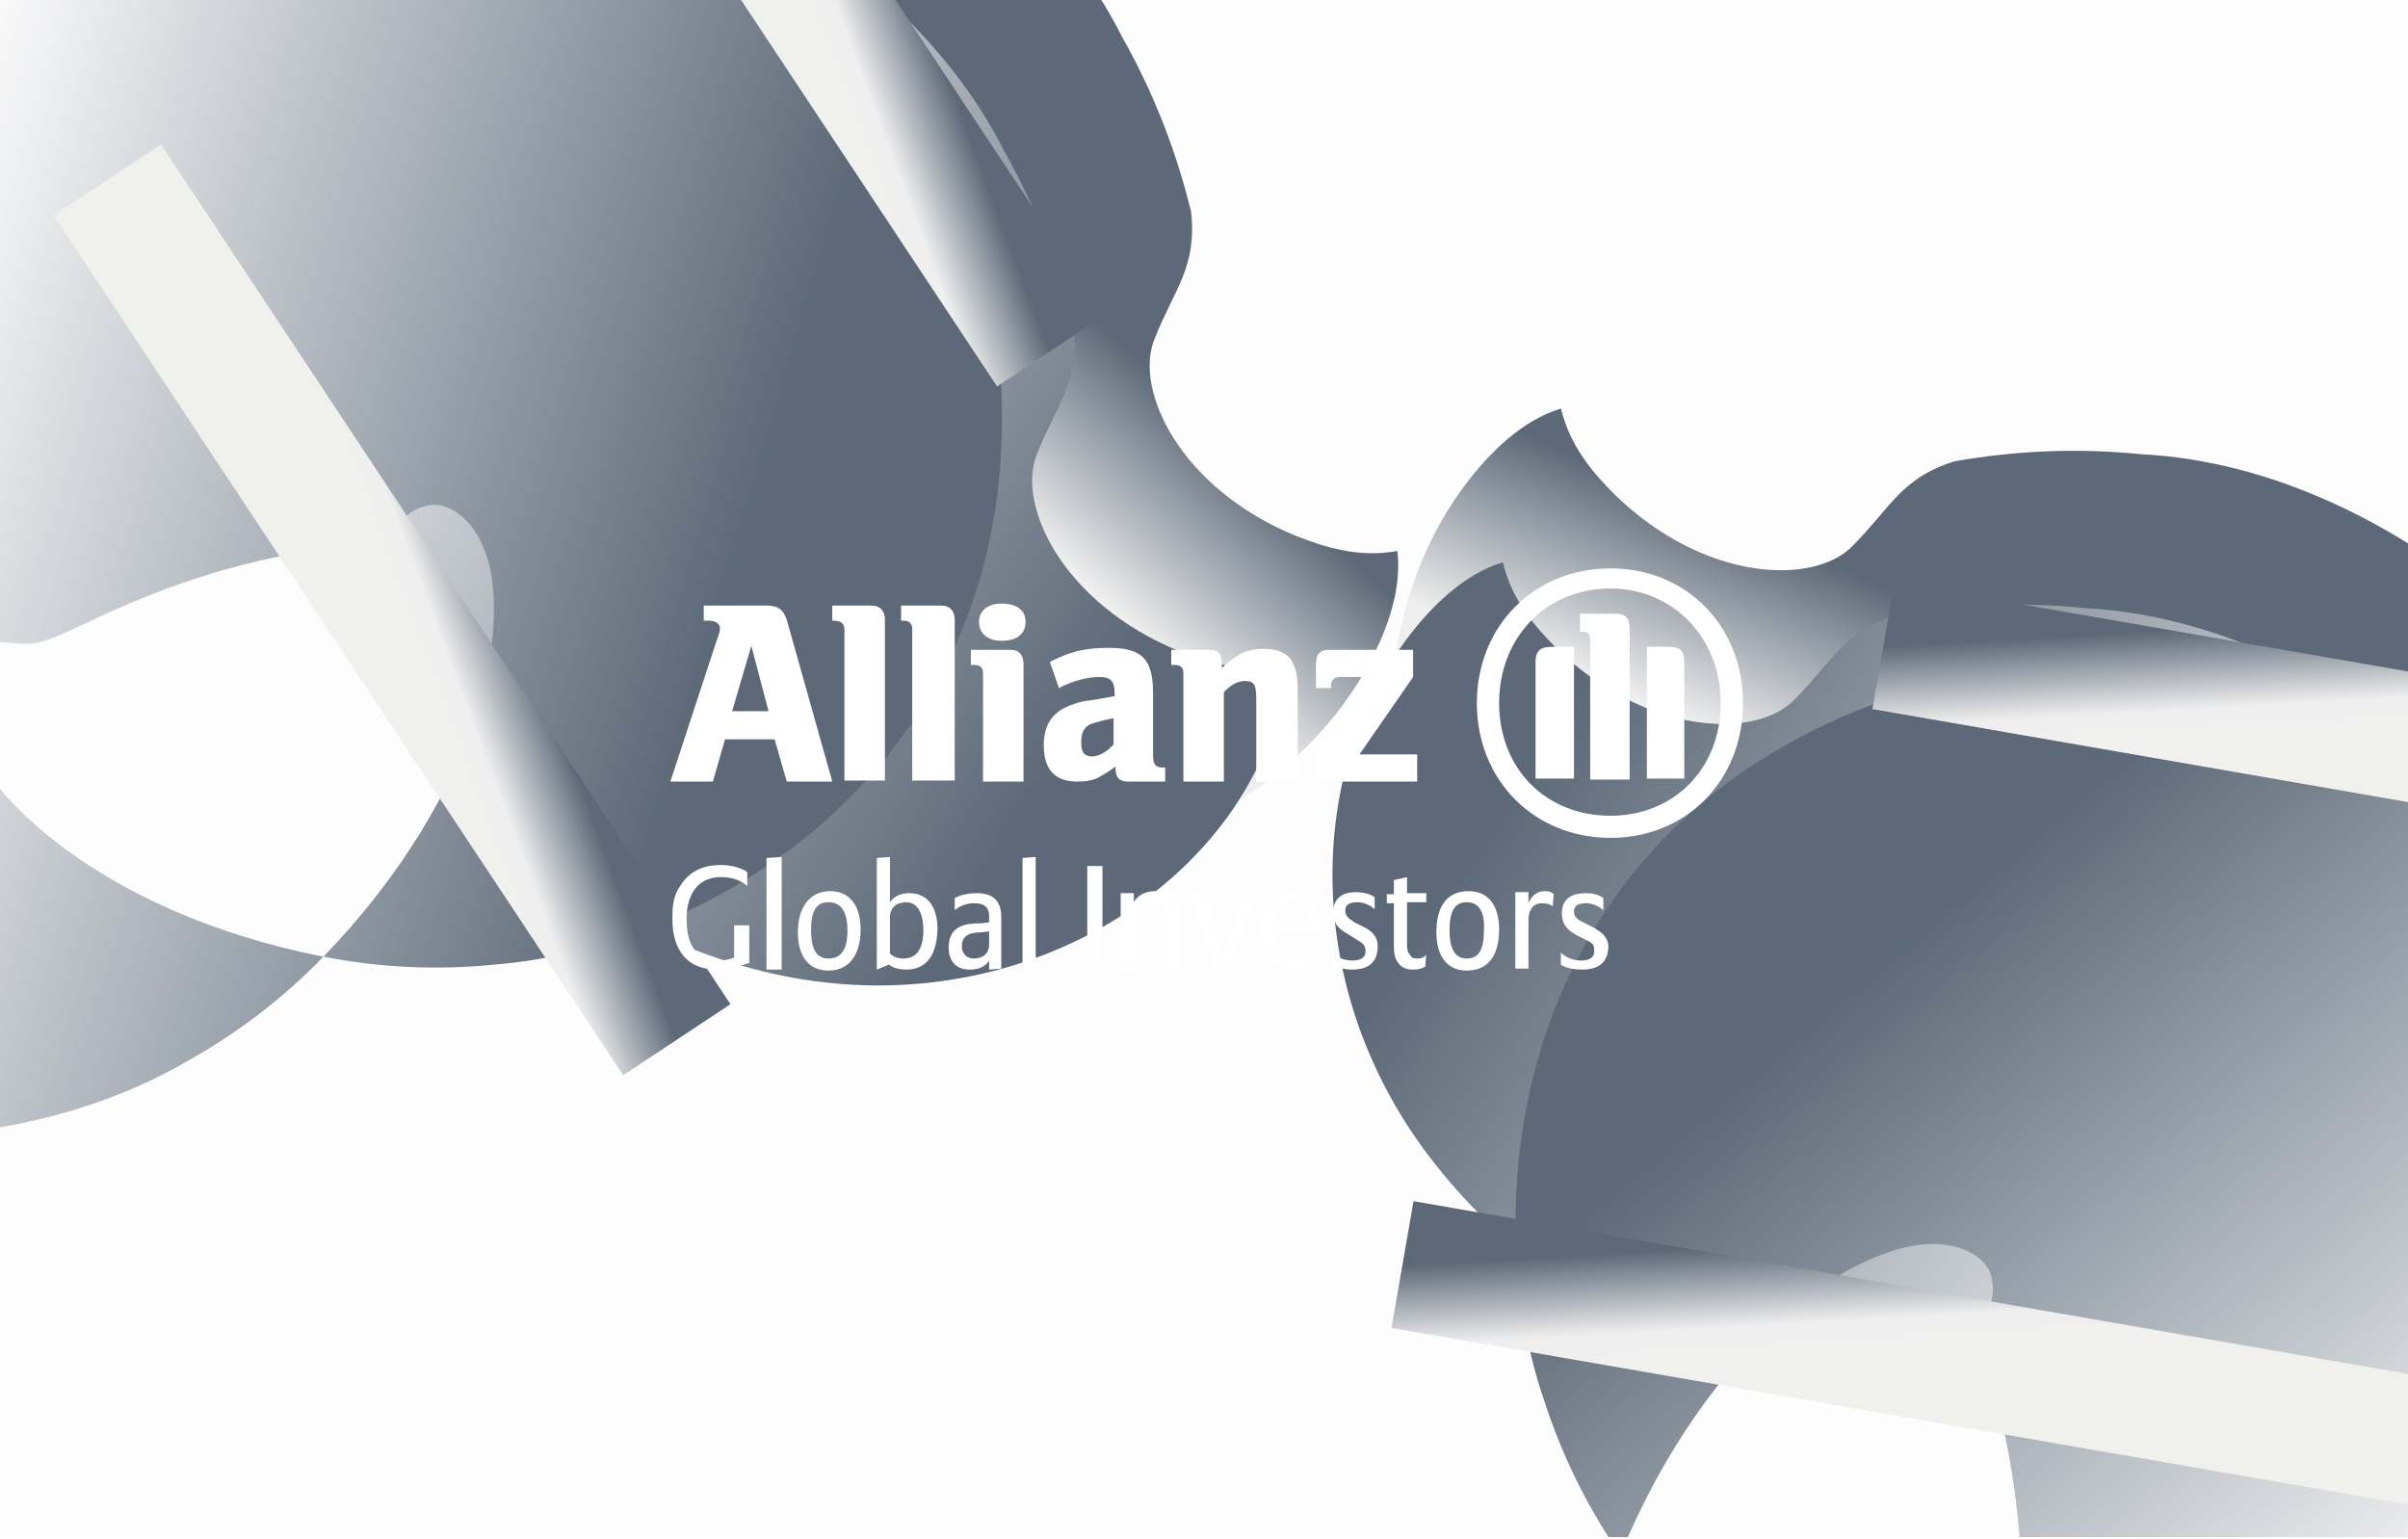
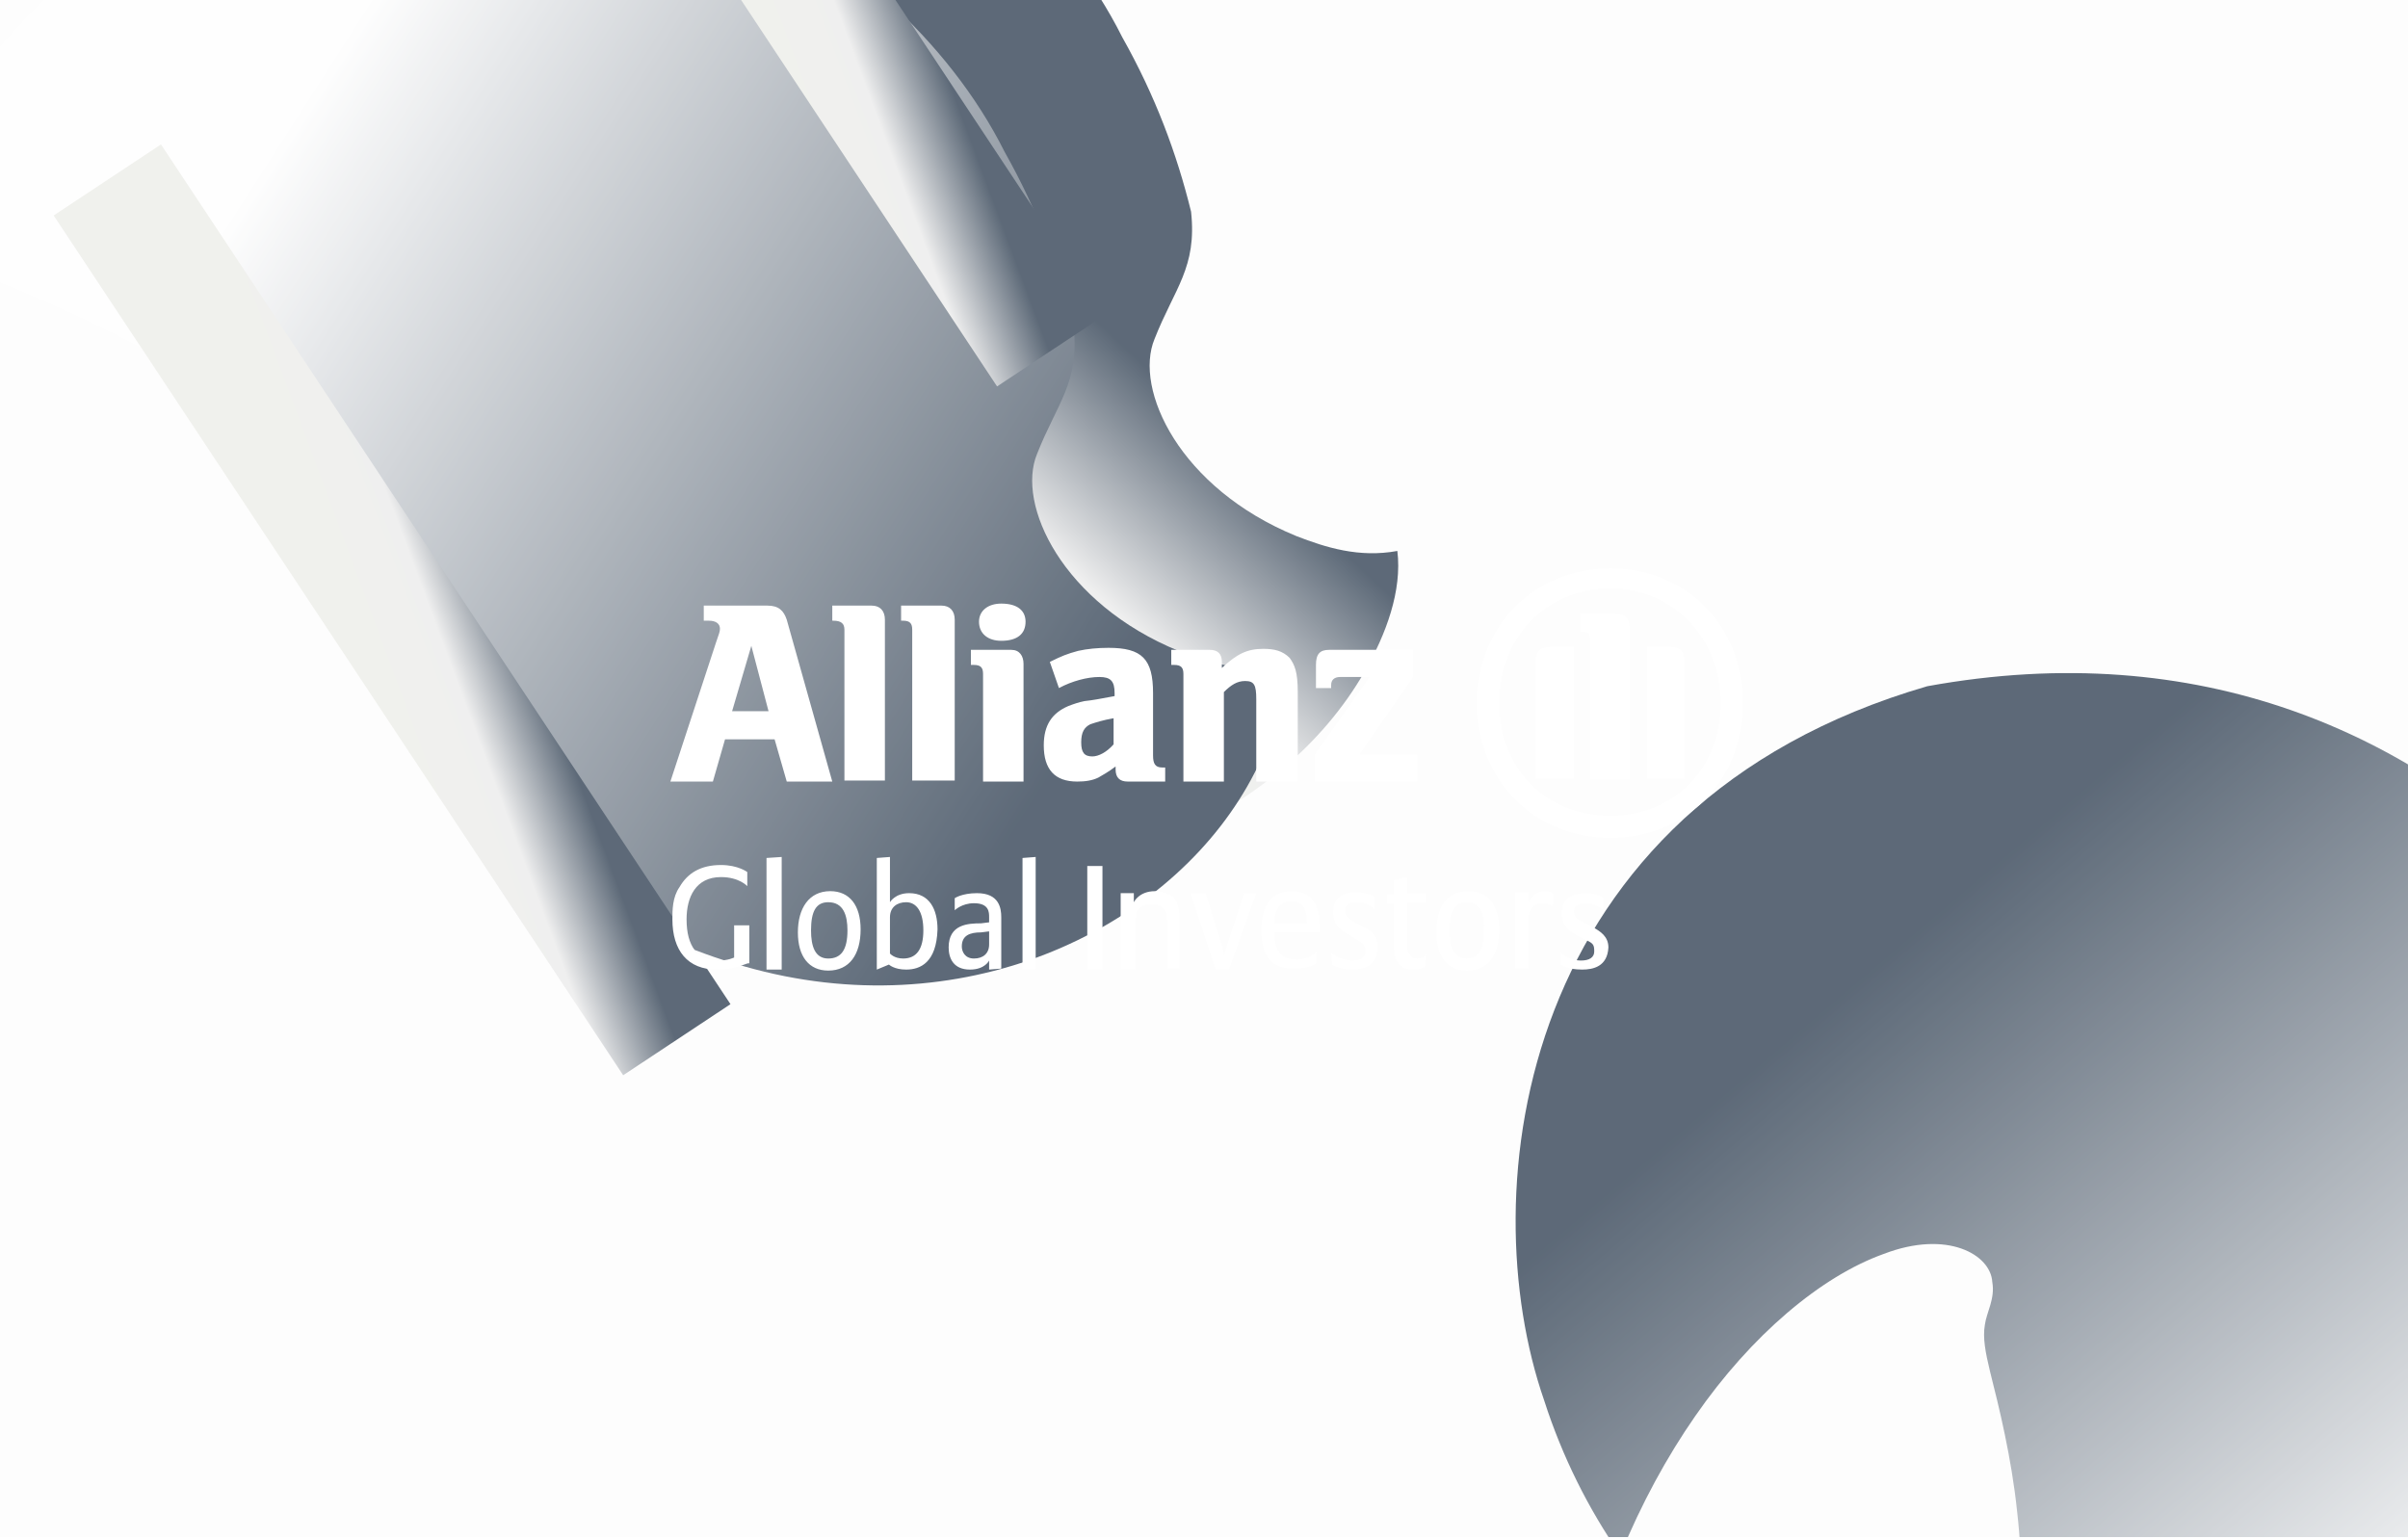
<svg xmlns="http://www.w3.org/2000/svg" width="449" height="287" viewBox="0 0 449 287" fill="none">
  <g clip-path="url(#clip0_1405_76)">
    <rect width="449" height="286.667" fill="black" fill-opacity="0.01" />
    <g opacity="0.66">
      <g filter="url(#filter0_f_1405_76)">
        <path d="M260.554 102.746C253.423 104.056 247.225 102.111 241.722 99.971C219.951 91.059 211.365 72.593 215.285 63.195C219.028 53.696 223.216 49.91 222.091 39.482C219.442 28.686 215.441 17.915 209.249 6.92C187.974 -35.557 129.694 -60.819 92.337 -52.558C53.686 -46.309 27.367 -23.857 9.824 3.717C5.979 9.908 2.639 16.432 -0.042 23.224C-0.042 23.224 -0.042 23.224 -0.042 23.224C6.923 25.396 13.447 27.8 19.655 30.265C47.338 41.357 69.548 54.138 79.012 65.52C83.761 71.113 84.383 75.935 82.745 77.902C81.125 80.008 78.777 79.151 79.505 80.184C79.823 80.745 80.767 81.825 82.157 83.753C93.385 112.834 120.311 147.511 160.737 158.792C200.849 170.261 238.811 152.502 254.438 125.264C258.457 118.277 261.462 110.139 260.554 102.746Z" fill="url(#paint0_linear_1405_76)" />
      </g>
      <g filter="url(#filter1_f_1405_76)">
        <path d="M238.648 124.182C231.517 125.493 225.319 123.547 219.816 121.407C198.044 112.496 189.459 94.03 193.379 84.632C197.121 75.133 201.31 71.346 200.184 60.918C197.536 50.122 193.534 39.351 187.343 28.357C166.068 -14.12 107.788 -39.382 70.431 -31.121C31.779 -24.872 5.461 -2.42 -12.082 25.153C-15.927 31.344 -19.267 37.869 -21.948 44.66C-21.948 44.66 -21.948 44.66 -21.948 44.66C-14.984 46.833 -8.46 49.236 -2.252 51.702C25.432 62.794 47.642 75.574 57.106 86.957C61.855 92.55 62.477 97.372 60.838 99.339C59.219 101.444 56.871 100.587 57.599 101.621C57.916 102.181 58.861 103.261 60.251 105.189C71.478 134.27 98.404 168.948 138.83 180.229C178.943 191.697 216.905 173.938 232.532 146.701C236.55 139.713 239.556 131.575 238.648 124.182Z" fill="url(#paint1_linear_1405_76)" />
      </g>
      <g filter="url(#filter2_f_1405_76)">
-         <path d="M60.305 178.41C50.094 176.411 40.681 173.446 32.202 169.747C15.316 162.41 2.053 151.756 -4.297 141.142C-11.062 130.397 -8.045 121.557 -3.102 120.277C-0.122 119.114 2.646 120.235 5.012 120.077C7.422 120.025 9.975 119.002 13.214 117.509C19.662 114.45 28.341 110.39 38.005 107.407C38.005 107.407 38.005 107.407 38.005 107.407C47.64 104.329 57.082 102.698 64.121 101.521C67.632 100.894 70.311 100.274 72.318 98.938C74.35 97.716 75.98 95.213 79.09 94.463C83.877 92.688 91.406 98.215 91.999 110.899C92.858 123.237 88.068 139.561 78.409 155.235C73.567 163.117 67.54 170.932 60.305 178.41C70.516 180.407 81.306 180.994 92.369 179.864C133.487 176.631 196.042 140.096 185.705 60.979C161.94 -39.372 56.18 -55.915 -6.641 -34.747C-6.641 -34.747 -6.641 -34.747 -6.641 -34.747C-70.284 -16.197 -147.594 57.843 -109.718 153.761C-72.964 224.582 -0.753 218.792 34.83 197.935C44.553 192.537 53.07 185.887 60.305 178.41Z" fill="url(#paint2_linear_1405_76)" />
-       </g>
+         </g>
      <g filter="url(#filter3_f_1405_76)">
        <path d="M20.011 33.56L126.202 193.89" stroke="url(#paint3_linear_1405_76)" stroke-width="24" />
      </g>
      <g filter="url(#filter4_f_1405_76)">
        <path d="M89.729 -94.895L195.921 65.434" stroke="url(#paint4_linear_1405_76)" stroke-width="24" />
      </g>
    </g>
    <g opacity="0.66">
      <g filter="url(#filter5_f_1405_76)">
-         <path d="M291.072 76.185C292.733 83.242 297.003 88.139 301.171 92.32C318.072 108.685 338.431 109.136 345.466 101.774C352.664 94.534 354.451 89.178 364.454 86.023C375.405 84.116 386.877 83.458 399.431 84.716C446.876 87.154 493.405 130.395 500.832 167.927C510.622 205.837 500.621 238.954 482.406 266.088C478.279 272.095 473.644 277.773 468.499 282.954C468.499 282.954 468.499 282.954 468.499 282.954C463.714 277.447 458.894 272.437 454.144 267.74C432.874 246.836 412.254 231.623 398.03 227.523C391.001 225.418 386.335 226.784 385.191 229.074C383.913 231.402 385.64 233.209 384.401 232.956C383.76 232.891 382.392 232.459 380.068 231.96C348.926 233.348 306.357 222.604 279.799 190.105C253.196 157.968 254.226 116.07 272.901 90.825C277.688 84.34 283.936 78.321 291.072 76.185Z" fill="url(#paint5_linear_1405_76)" />
-       </g>
+         </g>
      <g filter="url(#filter6_f_1405_76)">
-         <path d="M280.228 104.854C281.889 111.911 286.159 116.808 290.328 120.989C307.228 137.353 327.587 137.805 334.622 130.443C341.82 123.203 343.607 117.847 353.61 114.692C364.561 112.785 376.033 112.127 388.588 113.385C436.032 115.823 482.561 159.064 489.989 196.596C499.778 234.506 489.777 267.623 471.562 294.757C467.435 300.764 462.8 306.442 457.655 311.623C457.655 311.623 457.655 311.623 457.655 311.623C452.87 306.116 448.05 301.106 443.301 296.409C422.031 275.505 401.41 260.292 387.187 256.192C380.158 254.087 375.491 255.453 374.347 257.743C373.069 260.071 374.796 261.878 373.557 261.625C372.917 261.56 371.548 261.128 369.224 260.629C338.082 262.017 295.513 251.273 268.956 218.774C242.352 186.637 243.382 144.739 262.057 119.494C266.844 113.009 273.092 106.99 280.228 104.854Z" fill="url(#paint6_linear_1405_76)" />
-       </g>
+         </g>
      <g filter="url(#filter7_f_1405_76)">
        <path d="M302.134 289.961C308.064 298.512 314.557 305.943 321.348 312.225C334.846 324.746 349.928 332.618 362.197 334.174C374.754 336.058 381.64 329.747 380.829 324.705C380.698 321.509 378.56 319.424 377.755 317.193C376.835 314.965 376.748 312.216 376.815 308.65C377.029 301.517 377.265 291.938 376.118 281.889C376.118 281.889 376.118 281.889 376.118 281.889C375.07 271.829 372.774 262.526 371.027 255.607C370.193 252.139 369.685 249.436 370.103 247.062C370.407 244.71 372.045 242.213 371.484 239.064C371.189 233.966 363.104 229.288 351.249 233.836C339.604 238.001 326.574 248.941 316.095 264.078C310.818 271.676 306.08 280.334 302.134 289.961C296.207 281.41 291.339 271.763 287.934 261.176C274.392 222.218 282.748 150.259 359.362 127.973C460.814 109.463 518.414 199.692 524.239 265.727C524.239 265.727 524.239 265.727 524.239 265.727C532.792 331.464 496.006 431.991 392.95 435.796C313.333 430.557 289.654 362.093 294.476 321.131C295.517 310.059 298.19 299.589 302.134 289.961Z" fill="url(#paint7_linear_1405_76)" />
      </g>
      <g filter="url(#filter8_f_1405_76)">
-         <path d="M450.984 268.736L261.514 235.822" stroke="url(#paint8_linear_1405_76)" stroke-width="24" />
-       </g>
+         </g>
      <g filter="url(#filter9_f_1405_76)">
-         <path d="M540.656 153.32L351.186 120.406" stroke="url(#paint9_linear_1405_76)" stroke-width="24" />
-       </g>
+         </g>
    </g>
    <path d="M143.302 132.625H136.509L140.094 120.438L143.302 132.625ZM132.925 145.75L135.189 137.875H144.434L146.698 145.75H155.189L146.698 115.562C146.132 113.875 145.189 112.938 143.113 112.938H131.226V115.75H132.17C133.491 115.75 134.245 116.312 134.245 117.25C134.245 117.812 134.057 118.188 133.491 119.875L125 145.75H132.925ZM165 145.75V115.562C165 113.875 164.057 112.938 162.547 112.938H155.189V115.75H155.377C156.887 115.75 157.453 116.312 157.453 117.438V145.562H165V145.75ZM178.019 145.75V115.562C178.019 113.875 177.075 112.938 175.566 112.938H168.019V115.75H168.396C169.717 115.75 170.094 116.312 170.094 117.438V145.562H178.019V145.75ZM191.226 115.938C191.226 113.875 189.717 112.562 186.698 112.562C184.245 112.562 182.547 113.875 182.547 115.938C182.547 118.188 184.245 119.5 186.698 119.5C189.717 119.5 191.226 118.188 191.226 115.938ZM190.849 145.75V123.812C190.849 122.312 190.094 121.188 188.585 121.188H181.038V124H181.604C182.925 124 183.302 124.562 183.302 125.688V145.75H190.849ZM207.642 133.938V138.812C206.321 140.312 204.811 141.062 203.679 141.062C202.17 141.062 201.604 140.312 201.604 138.438C201.604 136.562 202.17 135.625 203.302 135.062C204.434 134.688 205.566 134.312 207.642 133.938ZM197.453 128.312C199.906 127 202.736 126.25 205 126.25C207.075 126.25 207.83 127 207.83 129.25V129.812C204.811 130.375 203.868 130.562 202.17 130.75C201.226 130.938 200.094 131.312 199.151 131.688C196.132 133 194.623 135.25 194.623 139C194.623 143.5 196.698 145.75 200.849 145.75C202.358 145.75 203.679 145.562 204.811 145C205.755 144.438 206.509 144.062 208.019 142.938V143.5C208.019 145 208.774 145.75 210.283 145.75H217.264V143.125H216.698C215.377 143.125 215 142.375 215 140.875V129.25C215 122.875 212.925 120.812 206.698 120.812C204.623 120.812 202.736 121 201.038 121.375C198.962 121.938 198.019 122.312 195.755 123.438L197.453 128.312ZM228.208 145.75V129.062C229.528 127.75 230.66 127 232.17 127C233.868 127 234.245 127.75 234.245 130.375V145.75H241.981V129.062C241.981 125.312 241.415 124 240.472 122.688C239.151 121.375 237.642 121 235.566 121C232.547 121 230.66 121.938 227.83 124.562V123.438C227.83 121.938 227.075 121.188 225.566 121.188H218.396V124H218.962C220.283 124 220.66 124.562 220.66 125.688V145.75H228.208ZM264.057 140.688H253.491L263.491 126.25V121.188H247.83C246.132 121.188 245.377 121.938 245.377 124V128.312H248.208V127.75C248.208 126.812 248.774 126.25 249.906 126.25H255.377L245.189 140.688V145.75H264.245V140.688H264.057ZM303.868 145.188V117.438C303.868 115.188 303.113 114.438 301.038 114.438H294.623V117.812H294.811C296.321 117.812 296.509 118 296.509 119.875V145.375H303.868V145.188ZM307.075 145.188H314.057V123.438C314.057 121.375 313.302 120.625 311.226 120.625H307.075V145.188ZM293.491 145.188V120.625H289.34C287.264 120.625 286.321 121.375 286.321 123.438V145.188H293.491ZM320.849 131.125C320.849 143.312 312.17 152.125 300.283 152.125C288.208 152.125 279.528 143.312 279.528 131.125C279.528 118.938 288.208 109.75 300.283 109.75C311.981 109.75 320.849 118.938 320.849 131.125ZM325 131.125C325 116.688 314.434 106 300.283 106C286.132 106 275.377 116.688 275.377 131.125C275.377 145.562 286.132 156.25 300.283 156.25C314.434 156.25 325 145.562 325 131.125ZM133.679 180.812C128.208 180.812 125.377 177.25 125.377 171.438C125.377 169.75 125.377 167.312 126.698 165.438C128.208 162.812 130.66 161.312 134.434 161.312C137.642 161.312 139.34 162.625 139.34 162.625V165.25C139.34 165.25 137.83 163.562 134.434 163.562C129.717 163.562 128.019 167.312 128.019 171.438C128.019 176.5 130.094 179.125 134.057 179.125C135.755 179.125 136.887 178.562 136.887 178.562V172.562H139.717V179.688C139.528 179.312 137.642 180.812 133.679 180.812ZM142.925 180.812V160L145.755 159.812V180.812H142.925ZM154.434 181C150.849 181 148.774 178.375 148.774 173.875C148.774 169.375 150.849 166.188 154.811 166.188C158.396 166.188 160.472 168.812 160.472 173.312C160.472 178 158.396 181 154.434 181ZM154.434 168.25C152.17 168.25 151.226 169.938 151.226 173.5C151.226 176.5 151.981 178.75 154.434 178.75C156.887 178.75 158.019 177.062 158.019 173.5C158.019 170.688 157.264 168.25 154.434 168.25ZM168.962 180.812C166.698 180.812 165.755 179.875 165.755 179.875L163.491 180.812V160L165.943 159.812V168.25C165.943 168.25 166.887 166.562 169.528 166.562C173.302 166.562 174.811 169.562 174.811 173.312C174.623 179.5 171.604 180.812 168.962 180.812ZM168.962 168.25C167.264 168.25 165.943 169.188 165.943 171.062V177.812C165.943 177.812 166.698 178.75 168.396 178.75C170.849 178.75 172.17 177.062 172.17 173.5C172.17 169.938 170.849 168.25 168.962 168.25ZM184.434 180.812V179.125C184.434 179.125 183.679 180.812 180.849 180.812C177.83 180.812 176.887 178.75 176.887 176.688C176.887 172.375 180.472 172.188 182.925 172.188L184.434 172V171.062C184.434 170.125 184.434 168.438 181.604 168.438C179.34 168.438 178.019 169.75 178.019 169.75V167.5C178.019 167.5 179.34 166.562 182.17 166.562C186.321 166.562 186.698 169.375 186.698 171.062V180.625L184.434 180.812ZM184.434 173.688L182.925 173.875C180.849 173.875 179.34 174.438 179.34 176.5C179.34 177.438 179.906 178.75 181.604 178.75C183.302 178.75 184.434 177.812 184.434 176.125V173.688ZM190.66 180.812V160L193.113 159.812V180.812H190.66ZM202.736 180.812V161.5H205.566V180.812H202.736ZM217.642 180.812V172.188C217.642 170.688 217.642 168.625 214.623 168.625C213.302 168.625 211.792 169.188 211.792 171.25V180.812H208.962V166.562H211.415V168.25C211.415 168.25 212.358 166.188 215.377 166.188C216.887 166.188 217.83 166.75 218.585 167.125C219.906 168.438 219.906 170.125 219.906 171.438V180.625H217.642V180.812ZM229.151 180.812H226.698L221.981 166.562H224.811L227.642 175.75C228.208 177.062 228.208 178.375 228.208 178.375C228.208 178.375 228.396 177.438 228.962 175.75L231.981 166.562H234.245L229.151 180.812ZM237.642 173.875C237.642 176.688 238.396 178.938 241.792 178.938C244.245 178.938 245.566 177.438 245.566 177.438L245.377 179.688C245.377 179.688 244.434 180.625 241.226 180.625C238.396 180.625 235.189 179.688 235.189 173.5C235.189 169.188 236.887 166.188 240.849 166.188C245.566 166.188 246.132 170.312 246.132 173.312V173.875H237.642ZM240.849 168.062C237.83 168.062 237.642 170.875 237.642 172.188H243.679C243.679 170.125 243.302 168.062 240.849 168.062ZM252.17 180.812C249.717 180.812 248.396 179.875 248.396 179.875L248.208 177.625C248.208 177.625 249.717 179.125 252.17 179.125C253.679 179.125 254.623 178.562 254.623 177.438C254.623 176.125 254.057 175.938 252.925 175.188L251.415 174.25C250.094 173.5 248.585 172.562 248.585 170.125C248.585 166.75 251.415 166.375 252.736 166.375C255.189 166.375 256.321 167.312 256.321 167.312V169.562C256.321 169.562 255 168.25 253.113 168.25C251.038 168.25 250.849 169.188 250.849 169.75C250.849 171.062 251.604 171.25 252.547 172L254.057 172.75C255.566 173.5 256.887 174.438 256.887 176.5C256.887 180.25 254.057 180.812 252.17 180.812ZM265.755 180.25C265.755 180.25 265 180.812 263.491 180.812C262.547 180.812 261.415 180.625 260.66 179.5C260.094 178.75 259.906 177.812 259.906 176.5V168.438H258.585V166.75H259.906V164.125L262.358 163.562V166.562H265.943V168.25H262.358V176.312C262.358 177.062 262.547 177.812 262.925 178C263.113 178.562 263.491 178.75 264.245 178.75C265.566 178.75 265.943 178 265.943 178L265.755 180.25ZM273.491 181C269.906 181 267.83 178.375 267.83 173.875C267.83 169.375 269.528 166.188 273.868 166.188C277.453 166.188 279.528 168.812 279.528 173.312C279.528 178 277.642 181 273.491 181ZM273.491 168.25C271.226 168.25 270.283 169.938 270.283 173.5C270.283 176.5 271.038 178.75 273.491 178.75C275.755 178.75 276.698 177.062 276.698 173.5C276.887 170.688 276.132 168.25 273.491 168.25ZM289.528 169C289.528 169 288.962 168.438 287.453 168.438C285.755 168.438 285 169.938 285 171.438V180.625H282.547V166.375H285V168.438C285 168.438 285.755 166.188 288.019 166.188C289.34 166.188 289.717 166.75 289.717 166.75L289.528 169ZM295 180.812C292.17 180.812 291.038 179.875 291.038 179.875V177.625C291.038 177.625 292.358 179.125 294.811 179.125C296.321 179.125 297.264 178.562 297.264 177.438C297.264 176.125 297.075 175.938 295.566 175.188L294.057 174.438C292.736 173.688 291.226 172.75 291.226 170.312C291.226 166.938 294.057 166.562 295.755 166.562C298.019 166.562 298.962 167.5 298.962 167.5V169.75C298.962 169.75 297.642 168.438 295.755 168.438C293.679 168.438 293.491 169.375 293.491 169.938C293.491 171.25 294.245 171.438 295.566 172.188L297.075 172.938C298.396 173.688 299.906 174.625 299.906 176.688C299.717 180.25 297.075 180.812 295 180.812Z" fill="white" />
  </g>
  <defs>
    <filter id="filter0_f_1405_76" x="-132.639" y="-186.716" width="525.958" height="481.65" filterUnits="userSpaceOnUse" color-interpolation-filters="sRGB">
      <feFlood flood-opacity="0" result="BackgroundImageFix" />
      <feBlend mode="normal" in="SourceGraphic" in2="BackgroundImageFix" result="shape" />
      <feGaussianBlur stdDeviation="66.3" result="effect1_foregroundBlur_1405_76" />
    </filter>
    <filter id="filter1_f_1405_76" x="-154.545" y="-165.28" width="525.958" height="481.65" filterUnits="userSpaceOnUse" color-interpolation-filters="sRGB">
      <feFlood flood-opacity="0" result="BackgroundImageFix" />
      <feBlend mode="normal" in="SourceGraphic" in2="BackgroundImageFix" result="shape" />
      <feGaussianBlur stdDeviation="66.3" result="effect1_foregroundBlur_1405_76" />
    </filter>
    <filter id="filter2_f_1405_76" x="-252.327" y="-175.437" width="571.77" height="519.85" filterUnits="userSpaceOnUse" color-interpolation-filters="sRGB">
      <feFlood flood-opacity="0" result="BackgroundImageFix" />
      <feBlend mode="normal" in="SourceGraphic" in2="BackgroundImageFix" result="shape" />
      <feGaussianBlur stdDeviation="66.3" result="effect1_foregroundBlur_1405_76" />
    </filter>
    <filter id="filter3_f_1405_76" x="-46.492" y="-29.565" width="239.195" height="286.581" filterUnits="userSpaceOnUse" color-interpolation-filters="sRGB">
      <feFlood flood-opacity="0" result="BackgroundImageFix" />
      <feBlend mode="normal" in="SourceGraphic" in2="BackgroundImageFix" result="shape" />
      <feGaussianBlur stdDeviation="28.25" result="effect1_foregroundBlur_1405_76" />
    </filter>
    <filter id="filter4_f_1405_76" x="23.227" y="-158.021" width="239.195" height="286.581" filterUnits="userSpaceOnUse" color-interpolation-filters="sRGB">
      <feFlood flood-opacity="0" result="BackgroundImageFix" />
      <feBlend mode="normal" in="SourceGraphic" in2="BackgroundImageFix" result="shape" />
      <feGaussianBlur stdDeviation="28.25" result="effect1_foregroundBlur_1405_76" />
    </filter>
    <filter id="filter5_f_1405_76" x="126.697" y="-56.414" width="510.567" height="471.969" filterUnits="userSpaceOnUse" color-interpolation-filters="sRGB">
      <feFlood flood-opacity="0" result="BackgroundImageFix" />
      <feBlend mode="normal" in="SourceGraphic" in2="BackgroundImageFix" result="shape" />
      <feGaussianBlur stdDeviation="66.3" result="effect1_foregroundBlur_1405_76" />
    </filter>
    <filter id="filter6_f_1405_76" x="115.853" y="-27.745" width="510.567" height="471.969" filterUnits="userSpaceOnUse" color-interpolation-filters="sRGB">
      <feFlood flood-opacity="0" result="BackgroundImageFix" />
      <feBlend mode="normal" in="SourceGraphic" in2="BackgroundImageFix" result="shape" />
      <feGaussianBlur stdDeviation="66.3" result="effect1_foregroundBlur_1405_76" />
    </filter>
    <filter id="filter7_f_1405_76" x="150.009" y="-7.08" width="508.02" height="575.475" filterUnits="userSpaceOnUse" color-interpolation-filters="sRGB">
      <feFlood flood-opacity="0" result="BackgroundImageFix" />
      <feBlend mode="normal" in="SourceGraphic" in2="BackgroundImageFix" result="shape" />
      <feGaussianBlur stdDeviation="66.3" result="effect1_foregroundBlur_1405_76" />
    </filter>
    <filter id="filter8_f_1405_76" x="202.961" y="167.499" width="306.578" height="169.56" filterUnits="userSpaceOnUse" color-interpolation-filters="sRGB">
      <feFlood flood-opacity="0" result="BackgroundImageFix" />
      <feBlend mode="normal" in="SourceGraphic" in2="BackgroundImageFix" result="shape" />
      <feGaussianBlur stdDeviation="28.25" result="effect1_foregroundBlur_1405_76" />
    </filter>
    <filter id="filter9_f_1405_76" x="292.633" y="52.083" width="306.578" height="169.56" filterUnits="userSpaceOnUse" color-interpolation-filters="sRGB">
      <feFlood flood-opacity="0" result="BackgroundImageFix" />
      <feBlend mode="normal" in="SourceGraphic" in2="BackgroundImageFix" result="shape" />
      <feGaussianBlur stdDeviation="28.25" result="effect1_foregroundBlur_1405_76" />
    </filter>
    <linearGradient id="paint0_linear_1405_76" x1="158.949" y1="17.121" x2="111.915" y2="67.405" gradientUnits="userSpaceOnUse">
      <stop stop-color="#0A1D33" />
      <stop offset="0.543" stop-color="#E8E8E8" />
      <stop offset="1" stop-color="#EAEBE5" />
    </linearGradient>
    <linearGradient id="paint1_linear_1405_76" x1="191.166" y1="152.052" x2="5.169" y2="32.856" gradientUnits="userSpaceOnUse">
      <stop stop-color="#0A1D33" />
      <stop offset="0.837" stop-color="white" />
    </linearGradient>
    <linearGradient id="paint2_linear_1405_76" x1="118.039" y1="170.879" x2="-72.935" y2="113.75" gradientUnits="userSpaceOnUse">
      <stop stop-color="#0A1D33" />
      <stop offset="0.837" stop-color="white" />
    </linearGradient>
    <linearGradient id="paint3_linear_1405_76" x1="75.828" y1="59.059" x2="50.032" y2="68.655" gradientUnits="userSpaceOnUse">
      <stop stop-color="#0A1D33" />
      <stop offset="0.543" stop-color="#E8E8E8" />
      <stop offset="1" stop-color="#EAEBE5" />
    </linearGradient>
    <linearGradient id="paint4_linear_1405_76" x1="145.547" y1="-69.396" x2="119.751" y2="-59.8" gradientUnits="userSpaceOnUse">
      <stop stop-color="#0A1D33" />
      <stop offset="0.543" stop-color="#E8E8E8" />
      <stop offset="1" stop-color="#EAEBE5" />
    </linearGradient>
    <linearGradient id="paint5_linear_1405_76" x1="410.277" y1="134.882" x2="383.098" y2="198.143" gradientUnits="userSpaceOnUse">
      <stop stop-color="#0A1D33" />
      <stop offset="0.543" stop-color="#E8E8E8" />
      <stop offset="1" stop-color="#EAEBE5" />
    </linearGradient>
    <linearGradient id="paint6_linear_1405_76" x1="273.758" y1="159.529" x2="457.583" y2="282.049" gradientUnits="userSpaceOnUse">
      <stop stop-color="#0A1D33" />
      <stop offset="0.837" stop-color="white" />
    </linearGradient>
    <linearGradient id="paint7_linear_1405_76" x1="285.861" y1="234.059" x2="414.835" y2="386.047" gradientUnits="userSpaceOnUse">
      <stop stop-color="#0A1D33" />
      <stop offset="0.837" stop-color="white" />
    </linearGradient>
    <linearGradient id="paint8_linear_1405_76" x1="405.226" y1="227.845" x2="406.791" y2="255.323" gradientUnits="userSpaceOnUse">
      <stop stop-color="#0A1D33" />
      <stop offset="0.543" stop-color="#E8E8E8" />
      <stop offset="1" stop-color="#EAEBE5" />
    </linearGradient>
    <linearGradient id="paint9_linear_1405_76" x1="494.898" y1="112.429" x2="496.463" y2="139.907" gradientUnits="userSpaceOnUse">
      <stop stop-color="#0A1D33" />
      <stop offset="0.543" stop-color="#E8E8E8" />
      <stop offset="1" stop-color="#EAEBE5" />
    </linearGradient>
    <clipPath id="clip0_1405_76">
      <rect width="449" height="286.667" fill="white" />
    </clipPath>
  </defs>
</svg>